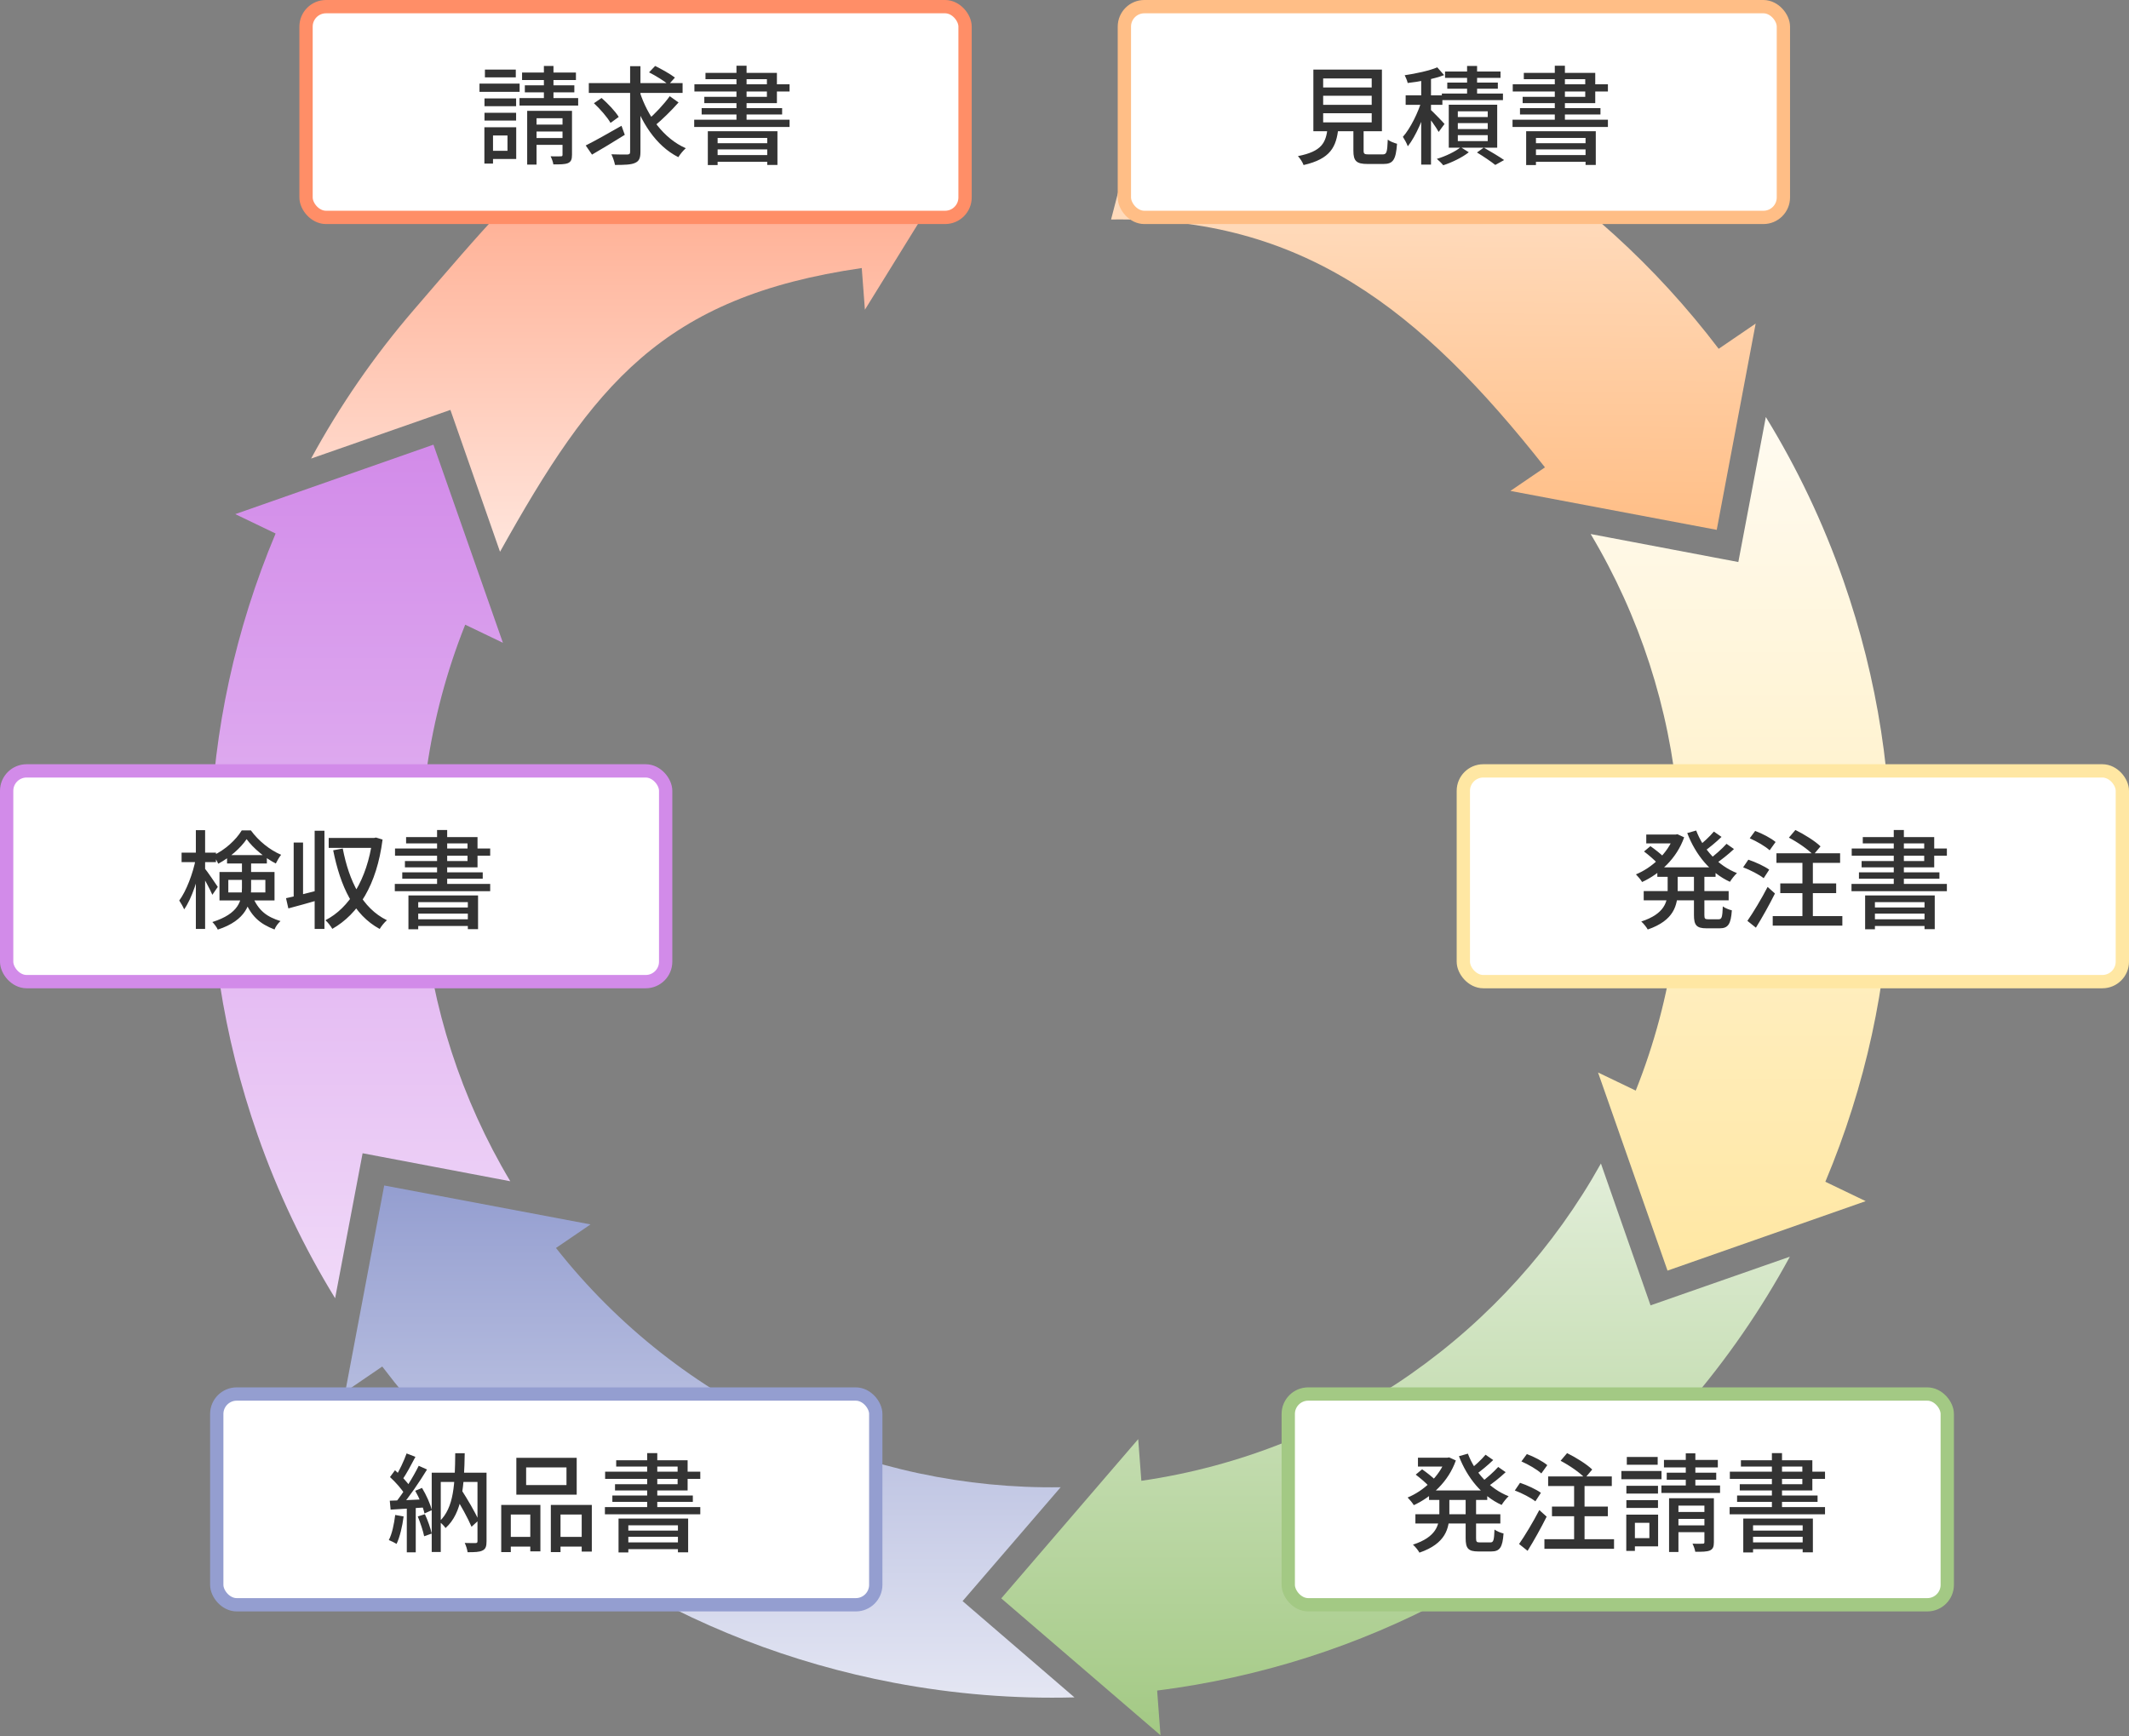
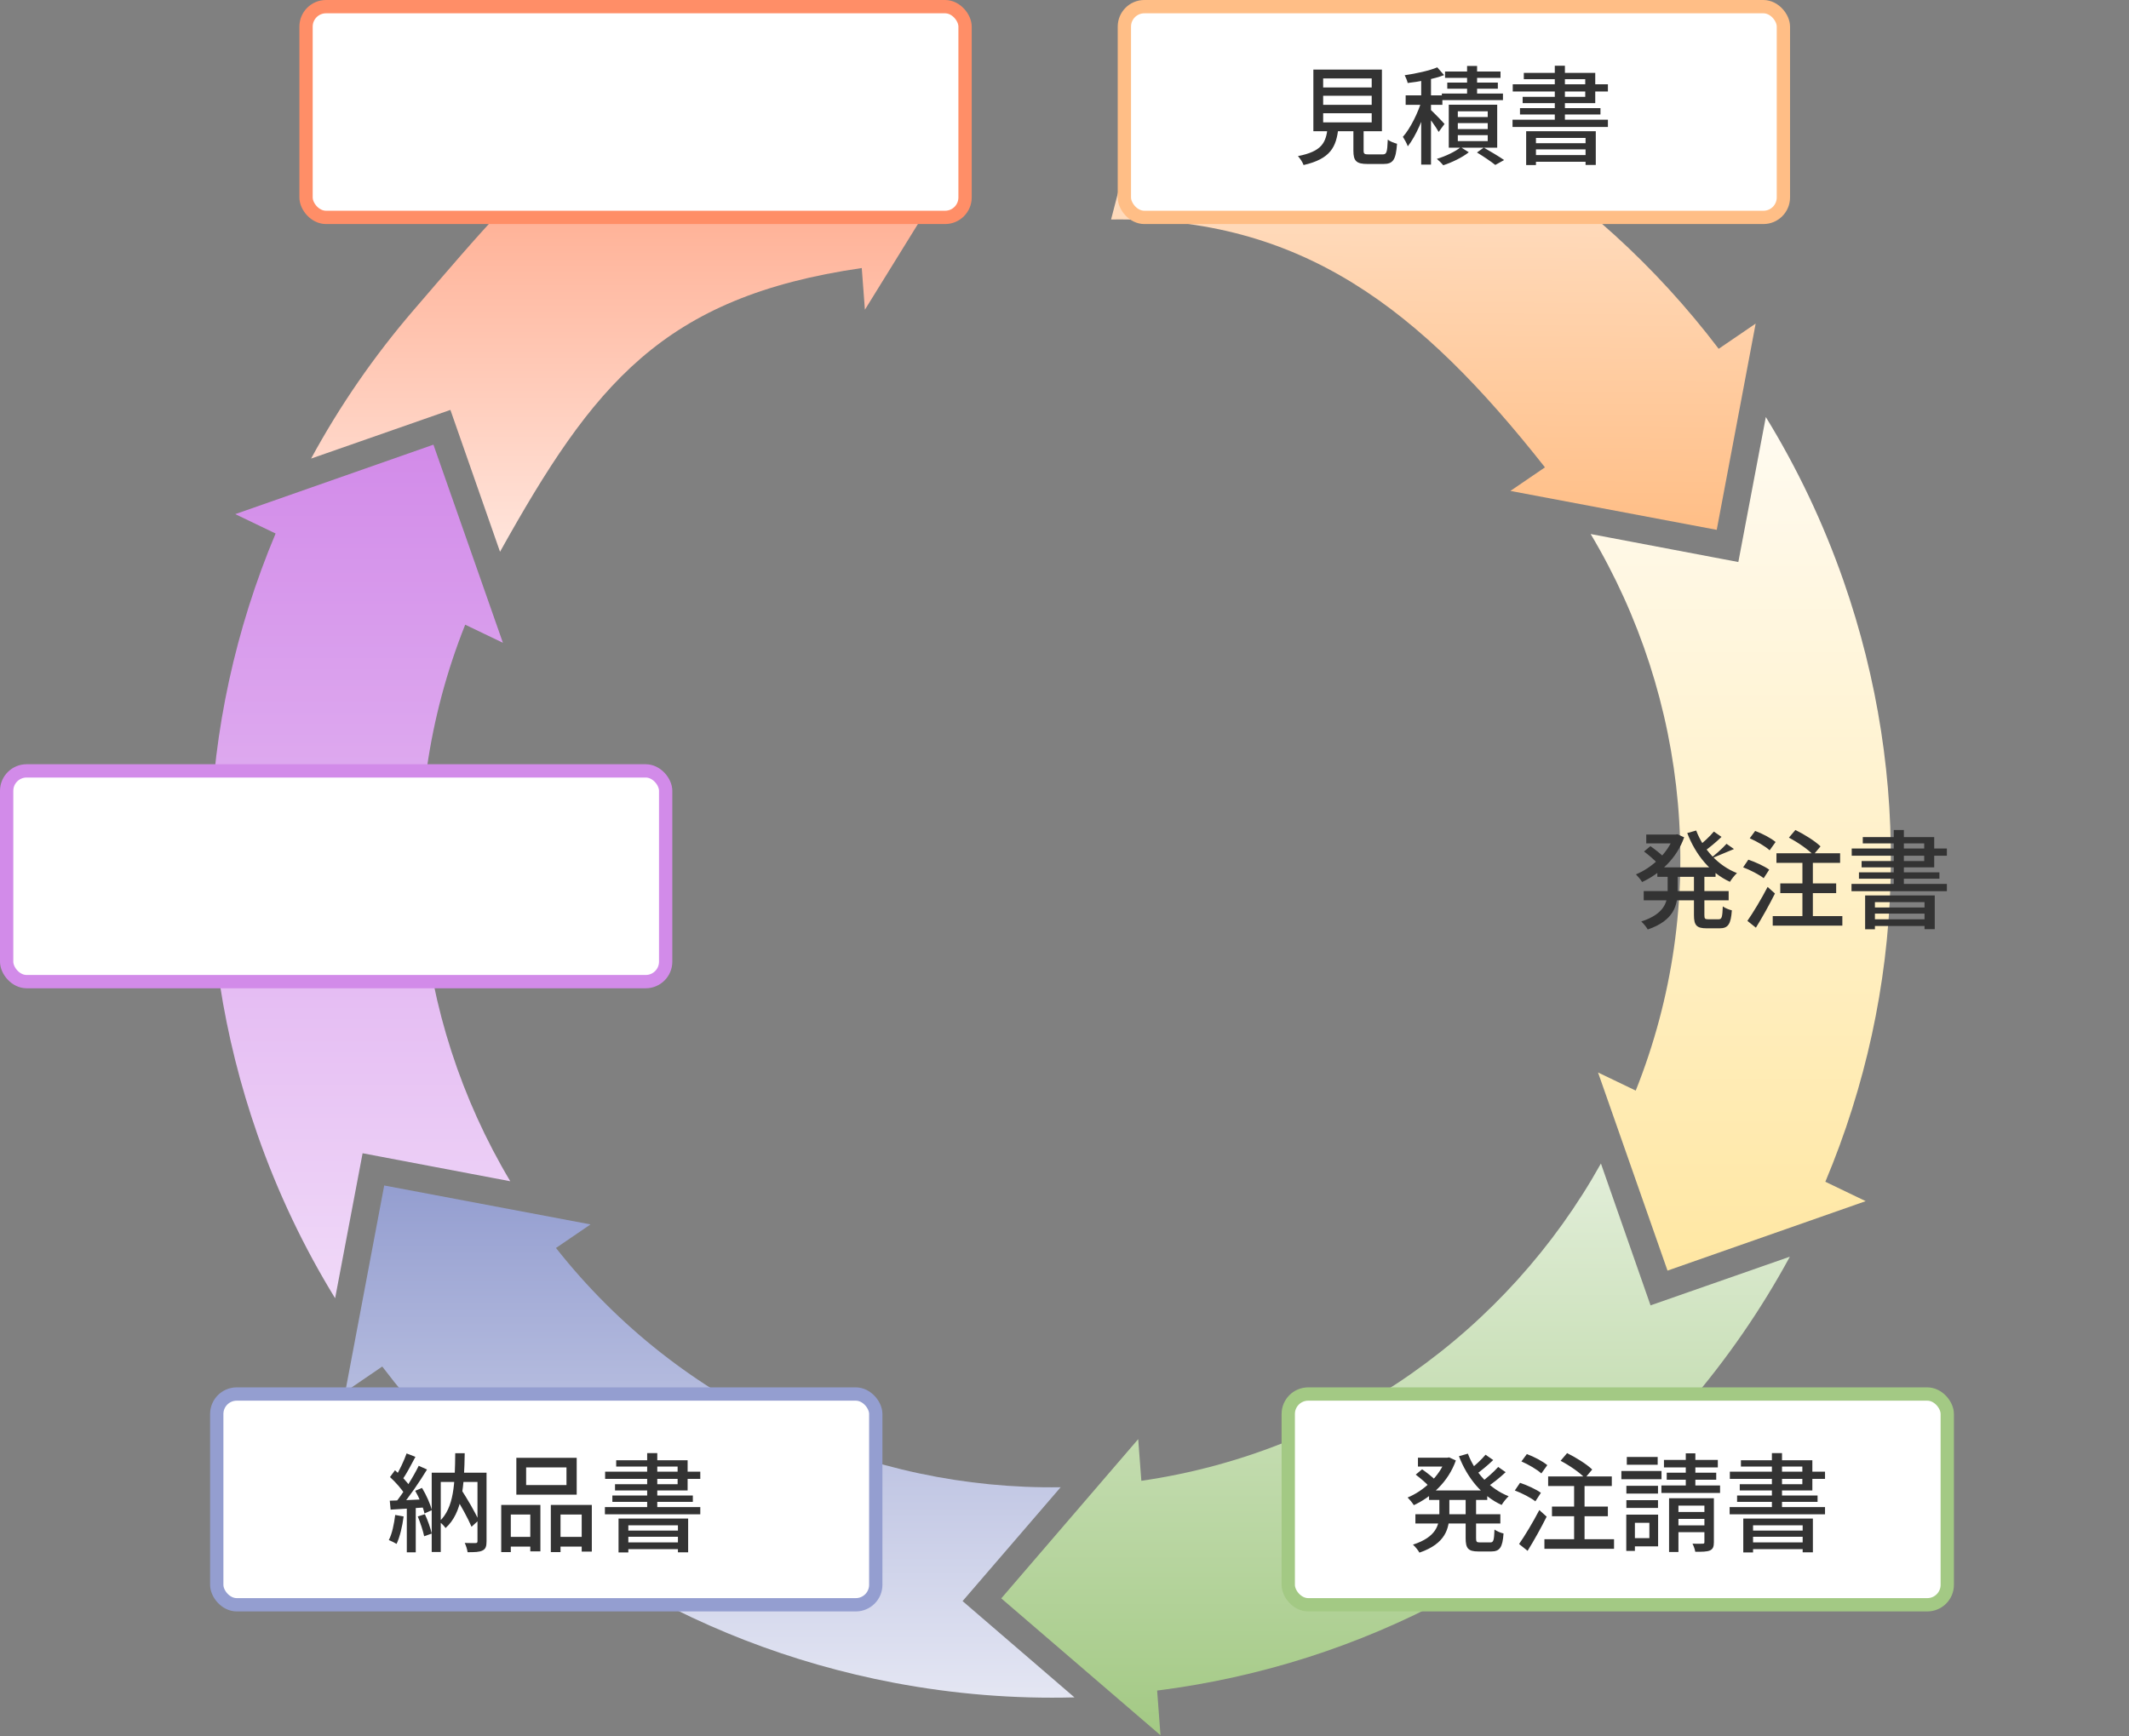
<svg xmlns="http://www.w3.org/2000/svg" width="320" height="261" viewBox="0 0 320 261" fill="none">
  <rect x="0" y="0" width="320" height="261" fill="#808080" stroke="none" />
  <g clip-path="url(#clip0_143_249)">
    <path d="M145.5 21.5L118.5 5L119.004 11.714C87.993 15.644 82.769 22.7 62.217 46.562C56.208 53.54 51.045 61.044 46.758 68.944L67.698 61.626L75.156 82.953C89.134 57.897 99.517 44.648 129.527 40.298L130 46.562L145.5 21.5Z" fill="url(#paint0_linear_143_249)" />
    <path d="M65.147 66.851L35.361 77.294L41.424 80.209C29.322 109.033 28.322 140.873 38.71 170.605C41.749 179.295 45.664 187.513 50.37 195.18L54.502 173.38L76.698 177.59C61.992 152.952 58.689 122.081 69.922 93.916L75.59 96.637L65.147 66.851Z" fill="url(#paint1_linear_143_249)" />
    <path d="M57.751 178.218L51.898 209.236L57.456 205.445C76.365 230.338 103.445 247.123 134.385 252.992C143.433 254.705 152.511 255.426 161.496 255.186L144.681 240.711L159.419 223.594C130.726 224.012 102.344 211.438 83.567 187.622L88.761 184.079L57.743 178.225L57.751 178.218Z" fill="url(#paint2_linear_143_249)" />
    <path d="M150.495 240.301L174.427 260.876L173.924 254.162C204.934 250.232 233.014 235.176 253.566 211.314C259.575 204.336 264.738 196.832 269.025 188.932L248.085 196.25L240.627 174.923C226.649 199.979 201.562 218.275 171.551 222.625L171.078 216.361L150.503 240.293L150.495 240.301Z" fill="url(#paint3_linear_143_249)" />
    <path d="M250.636 191.025L280.422 180.582L274.359 177.667C286.461 148.843 287.461 117.003 277.073 87.272C274.034 78.581 270.119 70.363 265.413 62.696L261.281 84.496L239.085 80.286C253.792 104.924 257.094 135.795 245.861 163.961L240.194 161.239L250.636 191.025Z" fill="url(#paint4_linear_143_249)" />
    <path d="M258.032 79.666L263.885 48.648L258.327 52.439C239.418 27.545 212.338 10.761 181.397 4.892C181.397 4.892 186.485 2.458 177.5 2.698L171.102 17.172L167 33C195.692 32.581 213.439 46.446 232.216 70.262L227.022 73.805L258.04 79.659L258.032 79.666Z" fill="url(#paint5_linear_143_249)" />
    <rect x="46" y="1" width="99.053" height="31.684" rx="3" fill="white" stroke="#FF8E67" stroke-width="2" />
-     <path d="M72.822 14.797H77.574V15.965H72.822V14.797ZM72.886 10.461H77.526V11.629H72.886V10.461ZM72.822 16.957H77.574V18.125H72.822V16.957ZM72.07 12.573H78.102V13.805H72.07V12.573ZM73.494 19.133H77.59V23.901H73.494V22.669H76.278V20.365H73.494V19.133ZM72.806 19.133H74.102V24.589H72.806V19.133ZM78.47 10.909H86.566V12.029H78.47V10.909ZM78.886 12.829H86.326V13.885H78.886V12.829ZM78.086 14.749H86.902V15.869H78.086V14.749ZM81.75 9.917H83.19V15.693H81.75V9.917ZM79.238 16.669H85.382V17.773H80.646V24.749H79.238V16.669ZM84.55 16.669H85.974V23.277C85.974 23.965 85.83 24.317 85.366 24.525C84.886 24.717 84.182 24.717 83.174 24.717C83.126 24.365 82.934 23.837 82.758 23.501C83.43 23.517 84.086 23.517 84.294 23.501C84.502 23.501 84.55 23.437 84.55 23.261V16.669ZM79.862 18.733H85.27V19.773H79.862V18.733ZM79.862 20.749H85.27V21.773H79.862V20.749ZM88.502 12.493H102.598V13.965H88.502V12.493ZM96.15 13.789C97.334 17.485 99.766 20.829 103.078 22.285C102.71 22.605 102.214 23.197 101.958 23.629C98.566 21.917 96.278 18.317 94.95 14.141L96.15 13.789ZM100.662 14.461L101.99 15.405C100.918 16.621 99.494 18.013 98.406 18.909L97.318 18.077C98.39 17.165 99.83 15.645 100.662 14.461ZM97.558 10.877L98.47 9.917C99.446 10.397 100.758 11.133 101.446 11.661L100.486 12.733C99.862 12.189 98.566 11.389 97.558 10.877ZM89.27 15.517L90.422 14.733C91.366 15.565 92.502 16.749 92.998 17.581L91.766 18.477C91.302 17.645 90.214 16.397 89.27 15.517ZM94.71 9.949H96.262V22.829C96.262 23.805 96.038 24.237 95.446 24.493C94.854 24.765 93.862 24.797 92.438 24.797C92.358 24.365 92.134 23.661 91.894 23.197C92.95 23.245 93.974 23.229 94.294 23.229C94.598 23.213 94.71 23.133 94.71 22.829V9.949ZM88.038 21.869C89.382 21.197 91.462 20.029 93.414 18.909L93.91 20.269C92.23 21.325 90.39 22.429 88.982 23.245L88.038 21.869ZM106.39 19.725H116.854V24.797H115.318V20.733H107.862V24.813H106.39V19.725ZM107.158 21.533H115.878V22.461H107.158V21.533ZM107.158 23.309H115.878V24.317H107.158V23.309ZM110.694 9.885H112.214V18.685H110.694V9.885ZM106.038 10.957H116.774V15.501H105.862V14.557H115.27V11.901H106.038V10.957ZM104.374 12.669H118.678V13.757H104.374V12.669ZM105.462 16.253H117.558V17.213H105.462V16.253ZM104.342 17.997H118.678V19.085H104.342V17.997Z" fill="#333333" />
    <rect x="169" y="1" width="99.053" height="31.684" rx="3" fill="white" stroke="#FFBE86" stroke-width="2" />
    <path d="M198.878 14.397V15.757H206.174V14.397H198.878ZM198.878 17.021V18.397H206.174V17.021H198.878ZM198.878 11.789V13.149H206.174V11.789H198.878ZM197.406 10.461H207.71V19.725H197.406V10.461ZM203.422 18.733H204.958V22.653C204.958 23.133 205.086 23.213 205.726 23.213C206.03 23.213 207.406 23.213 207.806 23.213C208.414 23.213 208.51 22.941 208.59 20.989C208.91 21.261 209.566 21.501 209.982 21.613C209.806 24.029 209.39 24.653 207.934 24.653C207.566 24.653 205.886 24.653 205.55 24.653C203.854 24.653 203.422 24.189 203.422 22.653V18.733ZM199.55 19.213H201.166C200.862 22.077 199.998 23.885 195.934 24.813C195.806 24.413 195.39 23.789 195.086 23.469C198.686 22.765 199.294 21.453 199.55 19.213ZM213.614 11.325H215.086V24.749H213.614V11.325ZM211.278 14.333H216.798V15.757H211.278V14.333ZM213.726 14.989L214.638 15.373C214.014 17.645 212.814 20.477 211.598 21.997C211.454 21.565 211.102 20.941 210.862 20.573C211.998 19.293 213.182 16.877 213.726 14.989ZM216.03 10.125L217.054 11.293C215.55 11.869 213.39 12.269 211.582 12.477C211.518 12.157 211.31 11.645 211.134 11.309C212.878 11.053 214.862 10.621 216.03 10.125ZM214.958 16.429C215.358 16.781 216.814 18.269 217.118 18.637L216.238 19.837C215.87 19.133 214.766 17.629 214.27 17.037L214.958 16.429ZM220.51 9.917H222.014V14.893H220.51V9.917ZM217.198 10.749H225.534V11.709H217.198V10.749ZM217.534 12.413H225.134V13.341H217.534V12.413ZM216.718 14.061H225.902V15.053H216.718V14.061ZM219.118 18.509V19.405H223.614V18.509H219.118ZM219.118 20.317V21.213H223.614V20.317H219.118ZM219.118 16.733V17.597H223.614V16.733H219.118ZM217.758 15.741H225.038V22.205H217.758V15.741ZM221.998 22.925L223.022 22.189C224.078 22.797 225.342 23.549 226.078 24.061L224.75 24.797C224.126 24.301 223.006 23.533 221.998 22.925ZM219.55 22.125L220.766 22.893C219.806 23.661 218.222 24.429 216.926 24.845C216.702 24.557 216.27 24.141 215.966 23.885C217.262 23.501 218.798 22.765 219.55 22.125ZM229.39 19.725H239.854V24.797H238.318V20.733H230.862V24.813H229.39V19.725ZM230.158 21.533H238.878V22.461H230.158V21.533ZM230.158 23.309H238.878V24.317H230.158V23.309ZM233.694 9.885H235.214V18.685H233.694V9.885ZM229.038 10.957H239.774V15.501H228.862V14.557H238.27V11.901H229.038V10.957ZM227.374 12.669H241.678V13.757H227.374V12.669ZM228.462 16.253H240.558V17.213H228.462V16.253ZM227.342 17.997H241.678V19.085H227.342V17.997Z" fill="#333333" />
-     <rect x="219.947" y="115.895" width="99.053" height="31.684" rx="3" fill="white" stroke="#FFE7A3" stroke-width="2" />
-     <path d="M249.106 130.396H257.858V131.82H249.106V130.396ZM247.442 125.468H252.114V126.796H247.442V125.468ZM247.058 133.964H259.826V135.356H247.058V133.964ZM251.586 125.468H251.858L252.13 125.42L253.138 125.884C252.002 129.1 249.474 131.372 246.818 132.604C246.61 132.252 246.178 131.74 245.89 131.452C248.274 130.476 250.674 128.284 251.586 125.74V125.468ZM250.658 131.1H252.162V133.852C252.162 136.092 251.618 138.38 247.666 139.74C247.474 139.388 247.01 138.812 246.69 138.54C250.226 137.388 250.658 135.564 250.658 133.82V131.1ZM254.946 124.86C256.018 127.692 258.242 130.156 261.074 131.26C260.722 131.58 260.258 132.172 260.018 132.572C257.074 131.228 254.866 128.524 253.602 125.244L254.946 124.86ZM247.106 128.012L248.066 127.212C248.754 127.692 249.65 128.396 250.098 128.86L249.09 129.756C248.674 129.292 247.81 128.54 247.106 128.012ZM257.602 125.02L258.754 125.82C257.922 126.62 256.898 127.468 256.114 128.012L255.186 127.292C255.954 126.716 257.01 125.74 257.602 125.02ZM259.506 126.86L260.626 127.644C259.762 128.46 258.642 129.34 257.778 129.916L256.866 129.212C257.698 128.62 258.85 127.596 259.506 126.86ZM254.61 131.148H256.178V137.564C256.178 138.108 256.258 138.204 256.754 138.204C256.978 138.204 258.05 138.204 258.322 138.204C258.802 138.204 258.882 137.884 258.946 136.268C259.282 136.524 259.89 136.764 260.306 136.86C260.162 138.94 259.746 139.564 258.466 139.564C258.146 139.564 256.834 139.564 256.514 139.564C254.994 139.564 254.61 139.1 254.61 137.564V131.148ZM268.882 125.932L269.858 124.78C271.17 125.42 272.834 126.46 273.634 127.244L272.546 128.54C271.81 127.724 270.194 126.62 268.882 125.932ZM267.586 132.812H275.986V134.268H267.586V132.812ZM266.45 137.724H276.914V139.164H266.45V137.724ZM267.01 128.284H276.578V129.724H267.01V128.284ZM270.914 128.78H272.482V138.38H270.914V128.78ZM262.994 126.028L263.81 124.924C264.866 125.308 266.21 126.012 266.882 126.588L265.986 127.836C265.362 127.244 264.05 126.492 262.994 126.028ZM262.002 130.396L262.786 129.244C263.842 129.596 265.234 130.236 265.922 130.748L265.09 132.028C264.434 131.5 263.074 130.796 262.002 130.396ZM262.642 138.444C263.49 137.228 264.738 135.164 265.682 133.34L266.786 134.332C265.938 136.028 264.866 137.948 263.922 139.468L262.642 138.444ZM280.338 134.62H290.802V139.692H289.266V135.628H281.81V139.708H280.338V134.62ZM281.106 136.428H289.826V137.356H281.106V136.428ZM281.106 138.204H289.826V139.212H281.106V138.204ZM284.642 124.78H286.162V133.58H284.642V124.78ZM279.986 125.852H290.722V130.396H279.81V129.452H289.218V126.796H279.986V125.852ZM278.322 127.564H292.626V128.652H278.322V127.564ZM279.41 131.148H291.506V132.108H279.41V131.148ZM278.29 132.892H292.626V133.98H278.29V132.892Z" fill="#333333" />
+     <path d="M249.106 130.396H257.858V131.82H249.106V130.396ZM247.442 125.468H252.114V126.796H247.442V125.468ZM247.058 133.964H259.826V135.356H247.058V133.964ZM251.586 125.468H251.858L252.13 125.42L253.138 125.884C252.002 129.1 249.474 131.372 246.818 132.604C246.61 132.252 246.178 131.74 245.89 131.452C248.274 130.476 250.674 128.284 251.586 125.74V125.468ZM250.658 131.1H252.162V133.852C252.162 136.092 251.618 138.38 247.666 139.74C247.474 139.388 247.01 138.812 246.69 138.54C250.226 137.388 250.658 135.564 250.658 133.82V131.1ZM254.946 124.86C256.018 127.692 258.242 130.156 261.074 131.26C260.722 131.58 260.258 132.172 260.018 132.572C257.074 131.228 254.866 128.524 253.602 125.244L254.946 124.86ZM247.106 128.012L248.066 127.212C248.754 127.692 249.65 128.396 250.098 128.86L249.09 129.756C248.674 129.292 247.81 128.54 247.106 128.012ZM257.602 125.02L258.754 125.82C257.922 126.62 256.898 127.468 256.114 128.012L255.186 127.292C255.954 126.716 257.01 125.74 257.602 125.02ZM259.506 126.86L260.626 127.644L256.866 129.212C257.698 128.62 258.85 127.596 259.506 126.86ZM254.61 131.148H256.178V137.564C256.178 138.108 256.258 138.204 256.754 138.204C256.978 138.204 258.05 138.204 258.322 138.204C258.802 138.204 258.882 137.884 258.946 136.268C259.282 136.524 259.89 136.764 260.306 136.86C260.162 138.94 259.746 139.564 258.466 139.564C258.146 139.564 256.834 139.564 256.514 139.564C254.994 139.564 254.61 139.1 254.61 137.564V131.148ZM268.882 125.932L269.858 124.78C271.17 125.42 272.834 126.46 273.634 127.244L272.546 128.54C271.81 127.724 270.194 126.62 268.882 125.932ZM267.586 132.812H275.986V134.268H267.586V132.812ZM266.45 137.724H276.914V139.164H266.45V137.724ZM267.01 128.284H276.578V129.724H267.01V128.284ZM270.914 128.78H272.482V138.38H270.914V128.78ZM262.994 126.028L263.81 124.924C264.866 125.308 266.21 126.012 266.882 126.588L265.986 127.836C265.362 127.244 264.05 126.492 262.994 126.028ZM262.002 130.396L262.786 129.244C263.842 129.596 265.234 130.236 265.922 130.748L265.09 132.028C264.434 131.5 263.074 130.796 262.002 130.396ZM262.642 138.444C263.49 137.228 264.738 135.164 265.682 133.34L266.786 134.332C265.938 136.028 264.866 137.948 263.922 139.468L262.642 138.444ZM280.338 134.62H290.802V139.692H289.266V135.628H281.81V139.708H280.338V134.62ZM281.106 136.428H289.826V137.356H281.106V136.428ZM281.106 138.204H289.826V139.212H281.106V138.204ZM284.642 124.78H286.162V133.58H284.642V124.78ZM279.986 125.852H290.722V130.396H279.81V129.452H289.218V126.796H279.986V125.852ZM278.322 127.564H292.626V128.652H278.322V127.564ZM279.41 131.148H291.506V132.108H279.41V131.148ZM278.29 132.892H292.626V133.98H278.29V132.892Z" fill="#333333" />
    <rect x="193.631" y="209.579" width="99.053" height="31.684" rx="3" fill="white" stroke="#A3C984" stroke-width="2" />
    <path d="M214.79 224.08H223.542V225.504H214.79V224.08ZM213.126 219.152H217.798V220.48H213.126V219.152ZM212.742 227.648H225.51V229.04H212.742V227.648ZM217.27 219.152H217.542L217.814 219.104L218.822 219.568C217.686 222.784 215.158 225.056 212.502 226.288C212.294 225.936 211.862 225.424 211.574 225.136C213.958 224.16 216.358 221.968 217.27 219.424V219.152ZM216.342 224.784H217.846V227.536C217.846 229.776 217.302 232.064 213.35 233.424C213.158 233.072 212.694 232.496 212.374 232.224C215.91 231.072 216.342 229.248 216.342 227.504V224.784ZM220.63 218.544C221.702 221.376 223.926 223.84 226.758 224.944C226.406 225.264 225.942 225.856 225.702 226.256C222.758 224.912 220.55 222.208 219.286 218.928L220.63 218.544ZM212.79 221.696L213.75 220.896C214.438 221.376 215.334 222.08 215.782 222.544L214.774 223.44C214.358 222.976 213.494 222.224 212.79 221.696ZM223.286 218.704L224.438 219.504C223.606 220.304 222.582 221.152 221.798 221.696L220.87 220.976C221.638 220.4 222.694 219.424 223.286 218.704ZM225.19 220.544L226.31 221.328C225.446 222.144 224.326 223.024 223.462 223.6L222.55 222.896C223.382 222.304 224.534 221.28 225.19 220.544ZM220.294 224.832H221.862V231.248C221.862 231.792 221.942 231.888 222.438 231.888C222.662 231.888 223.734 231.888 224.006 231.888C224.486 231.888 224.566 231.568 224.63 229.952C224.966 230.208 225.574 230.448 225.99 230.544C225.846 232.624 225.43 233.248 224.15 233.248C223.83 233.248 222.518 233.248 222.198 233.248C220.678 233.248 220.294 232.784 220.294 231.248V224.832ZM234.566 219.616L235.542 218.464C236.854 219.104 238.518 220.144 239.318 220.928L238.23 222.224C237.494 221.408 235.878 220.304 234.566 219.616ZM233.27 226.496H241.67V227.952H233.27V226.496ZM232.134 231.408H242.598V232.848H232.134V231.408ZM232.694 221.968H242.262V223.408H232.694V221.968ZM236.598 222.464H238.166V232.064H236.598V222.464ZM228.678 219.712L229.494 218.608C230.55 218.992 231.894 219.696 232.566 220.272L231.67 221.52C231.046 220.928 229.734 220.176 228.678 219.712ZM227.686 224.08L228.47 222.928C229.526 223.28 230.918 223.92 231.606 224.432L230.774 225.712C230.118 225.184 228.758 224.48 227.686 224.08ZM228.326 232.128C229.174 230.912 230.422 228.848 231.366 227.024L232.47 228.016C231.622 229.712 230.55 231.632 229.606 233.152L228.326 232.128ZM244.454 223.376H249.206V224.544H244.454V223.376ZM244.518 219.04H249.158V220.208H244.518V219.04ZM244.454 225.536H249.206V226.704H244.454V225.536ZM243.702 221.152H249.734V222.384H243.702V221.152ZM245.126 227.712H249.222V232.48H245.126V231.248H247.91V228.944H245.126V227.712ZM244.438 227.712H245.734V233.168H244.438V227.712ZM250.102 219.488H258.198V220.608H250.102V219.488ZM250.518 221.408H257.958V222.464H250.518V221.408ZM249.718 223.328H258.534V224.448H249.718V223.328ZM253.382 218.496H254.822V224.272H253.382V218.496ZM250.87 225.248H257.014V226.352H252.278V233.328H250.87V225.248ZM256.182 225.248H257.606V231.856C257.606 232.544 257.462 232.896 256.998 233.104C256.518 233.296 255.814 233.296 254.806 233.296C254.758 232.944 254.566 232.416 254.39 232.08C255.062 232.096 255.718 232.096 255.926 232.08C256.134 232.08 256.182 232.016 256.182 231.84V225.248ZM251.494 227.312H256.902V228.352H251.494V227.312ZM251.494 229.328H256.902V230.352H251.494V229.328ZM262.022 228.304H272.486V233.376H270.95V229.312H263.494V233.392H262.022V228.304ZM262.79 230.112H271.51V231.04H262.79V230.112ZM262.79 231.888H271.51V232.896H262.79V231.888ZM266.326 218.464H267.846V227.264H266.326V218.464ZM261.67 219.536H272.406V224.08H261.494V223.136H270.902V220.48H261.67V219.536ZM260.006 221.248H274.31V222.336H260.006V221.248ZM261.094 224.832H273.19V225.792H261.094V224.832ZM259.974 226.576H274.31V227.664H259.974V226.576Z" fill="#333333" />
    <rect x="32.579" y="209.579" width="99.053" height="31.684" rx="3" fill="white" stroke="#949ED0" stroke-width="2" />
    <path d="M68.297 224.784L69.305 223.904C70.265 225.392 71.401 227.312 71.945 228.56L70.873 229.536C70.345 228.272 69.241 226.272 68.297 224.784ZM64.889 221.408H72.361V222.8H66.249V233.328H64.889V221.408ZM71.769 221.408H73.129V231.728C73.129 232.464 73.001 232.88 72.521 233.104C72.057 233.344 71.337 233.36 70.281 233.36C70.233 232.976 70.041 232.336 69.849 231.968C70.553 232 71.273 231.984 71.481 231.984C71.689 231.984 71.769 231.92 71.769 231.696V221.408ZM68.425 218.48H69.849C69.769 223.344 69.529 227.424 66.969 229.728C66.777 229.424 66.313 228.96 66.009 228.768C68.281 226.688 68.377 222.96 68.425 218.48ZM61.113 218.512L62.441 219.024C61.817 220.208 61.065 221.632 60.441 222.512L59.417 222.064C60.009 221.136 60.729 219.6 61.113 218.512ZM62.937 220.368L64.185 220.928C63.065 222.768 61.513 225.04 60.313 226.448L59.417 225.936C60.601 224.48 62.089 222.096 62.937 220.368ZM58.617 222.064L59.369 221.04C60.233 221.792 61.241 222.816 61.657 223.536L60.873 224.704C60.457 223.952 59.465 222.832 58.617 222.064ZM62.409 224.128L63.433 223.696C64.073 224.752 64.697 226.144 64.905 227.04L63.801 227.536C63.609 226.64 63.033 225.2 62.409 224.128ZM58.585 225.616C60.009 225.584 62.073 225.488 64.153 225.392L64.137 226.608C62.201 226.752 60.217 226.864 58.713 226.96L58.585 225.616ZM62.793 227.984L63.865 227.648C64.297 228.56 64.713 229.76 64.889 230.56L63.753 230.96C63.593 230.16 63.177 228.928 62.793 227.984ZM59.401 227.76L60.665 227.984C60.473 229.504 60.089 231.088 59.609 232.112C59.337 231.936 58.761 231.664 58.441 231.536C58.937 230.576 59.225 229.152 59.401 227.76ZM61.145 226.24H62.489V233.376H61.145V226.24ZM79.081 220.608V223.264H85.145V220.608H79.081ZM77.609 219.168H86.681V224.704H77.609V219.168ZM75.337 226.256H81.225V233.232H79.705V227.696H76.777V233.344H75.337V226.256ZM82.793 226.256H88.953V233.264H87.433V227.696H84.249V233.344H82.793V226.256ZM75.977 231.056H80.329V232.512H75.977V231.056ZM83.513 231.056H88.153V232.512H83.513V231.056ZM92.969 228.304H103.433V233.376H101.897V229.312H94.441V233.392H92.969V228.304ZM93.737 230.112H102.457V231.04H93.737V230.112ZM93.737 231.888H102.457V232.896H93.737V231.888ZM97.273 218.464H98.793V227.264H97.273V218.464ZM92.617 219.536H103.353V224.08H92.441V223.136H101.849V220.48H92.617V219.536ZM90.953 221.248H105.257V222.336H90.953V221.248ZM92.041 224.832H104.137V225.792H92.041V224.832ZM90.921 226.576H105.257V227.664H90.921V226.576Z" fill="#333333" />
    <rect x="1" y="115.895" width="99.053" height="31.684" rx="3" fill="white" stroke="#D28BE9" stroke-width="2" />
-     <path d="M27.294 128.188H32.462V129.612H27.294V128.188ZM29.438 124.812H30.83V139.66H29.438V124.812ZM29.422 129.132L30.318 129.42C29.838 131.964 28.83 135.1 27.678 136.716C27.518 136.316 27.182 135.74 26.942 135.388C27.998 133.964 29.006 131.308 29.422 129.132ZM30.75 130.524C31.118 130.94 32.446 132.908 32.734 133.34L31.918 134.524C31.566 133.676 30.542 131.836 30.142 131.164L30.75 130.524ZM34.126 128.556H40.11V129.82H34.126V128.556ZM37.07 126.156C36.174 127.484 34.51 128.956 32.798 129.852C32.638 129.468 32.318 128.924 32.062 128.588C33.822 127.788 35.486 126.252 36.334 124.844H37.71C38.846 126.412 40.574 127.804 42.254 128.508C41.966 128.86 41.662 129.404 41.454 129.82C39.854 129.004 38.062 127.532 37.07 126.156ZM34.318 132.284V134.172H39.886V132.284H34.318ZM32.99 131.1H41.262V135.372H32.99V131.1ZM36.366 129.34H37.742V133.516C37.742 135.836 37.006 138.364 32.734 139.756C32.606 139.436 32.174 138.86 31.918 138.62C35.902 137.356 36.366 135.42 36.366 133.468V129.34ZM37.886 134.604C38.846 137.004 40.19 137.852 42.158 138.476C41.806 138.796 41.422 139.292 41.262 139.74C39.118 138.908 37.63 137.788 36.606 134.876L37.886 134.604ZM42.99 135.036C44.27 134.764 46.142 134.284 47.966 133.82L48.158 135.228C46.478 135.724 44.718 136.204 43.342 136.572L42.99 135.036ZM47.294 124.892H48.766V139.66H47.294V124.892ZM44.142 126.668H45.55V135.324H44.142V126.668ZM49.406 125.98H56.35V127.468H49.406V125.98ZM55.966 125.98H56.222L56.51 125.916L57.502 126.22C56.622 133.052 53.87 137.404 49.95 139.644C49.726 139.26 49.262 138.636 48.91 138.348C52.494 136.524 55.166 132.204 55.966 126.316V125.98ZM51.518 127.564C52.462 132.476 54.446 136.54 58.158 138.348C57.806 138.636 57.31 139.244 57.07 139.66C53.15 137.532 51.182 133.308 50.078 127.836L51.518 127.564ZM61.39 134.62H71.854V139.692H70.318V135.628H62.862V139.708H61.39V134.62ZM62.158 136.428H70.878V137.356H62.158V136.428ZM62.158 138.204H70.878V139.212H62.158V138.204ZM65.694 124.78H67.214V133.58H65.694V124.78ZM61.038 125.852H71.774V130.396H60.862V129.452H70.27V126.796H61.038V125.852ZM59.374 127.564H73.678V128.652H59.374V127.564ZM60.462 131.148H72.558V132.108H60.462V131.148ZM59.342 132.892H73.678V133.98H59.342V132.892Z" fill="#333333" />
  </g>
  <defs>
    <linearGradient id="paint0_linear_143_249" x1="106.023" y1="-3" x2="106.023" y2="82.953" gradientUnits="userSpaceOnUse">
      <stop stop-color="#FF8E67" />
      <stop offset="1" stop-color="#FFE5DC" />
    </linearGradient>
    <linearGradient id="paint1_linear_143_249" x1="54.137" y1="66.851" x2="54.137" y2="195.18" gradientUnits="userSpaceOnUse">
      <stop stop-color="#D28BE9" />
      <stop offset="1" stop-color="#F0D9F8" />
    </linearGradient>
    <linearGradient id="paint2_linear_143_249" x1="106.697" y1="178.218" x2="106.697" y2="255.231" gradientUnits="userSpaceOnUse">
      <stop stop-color="#949ED0" />
      <stop offset="1" stop-color="#E4E6F3" />
    </linearGradient>
    <linearGradient id="paint3_linear_143_249" x1="209.76" y1="174.923" x2="209.76" y2="260.876" gradientUnits="userSpaceOnUse">
      <stop offset="0" stop-color="#E2EED9" />
      <stop offset="1" stop-color="#A3C984" />
    </linearGradient>
    <linearGradient id="paint4_linear_143_249" x1="261.646" y1="62.696" x2="261.646" y2="191.025" gradientUnits="userSpaceOnUse">
      <stop stop-color="#FFFBF1" />
      <stop offset="1" stop-color="#FFE7A3" />
    </linearGradient>
    <linearGradient id="paint5_linear_143_249" x1="208.797" y1="79.666" x2="209.375" y2="2.653" gradientUnits="userSpaceOnUse">
      <stop stop-color="#FFBE86" />
      <stop offset="1" stop-color="#FFECDC" />
    </linearGradient>
    <clipPath id="clip0_143_249">
      <rect width="320" height="261" fill="white" />
    </clipPath>
  </defs>
</svg>